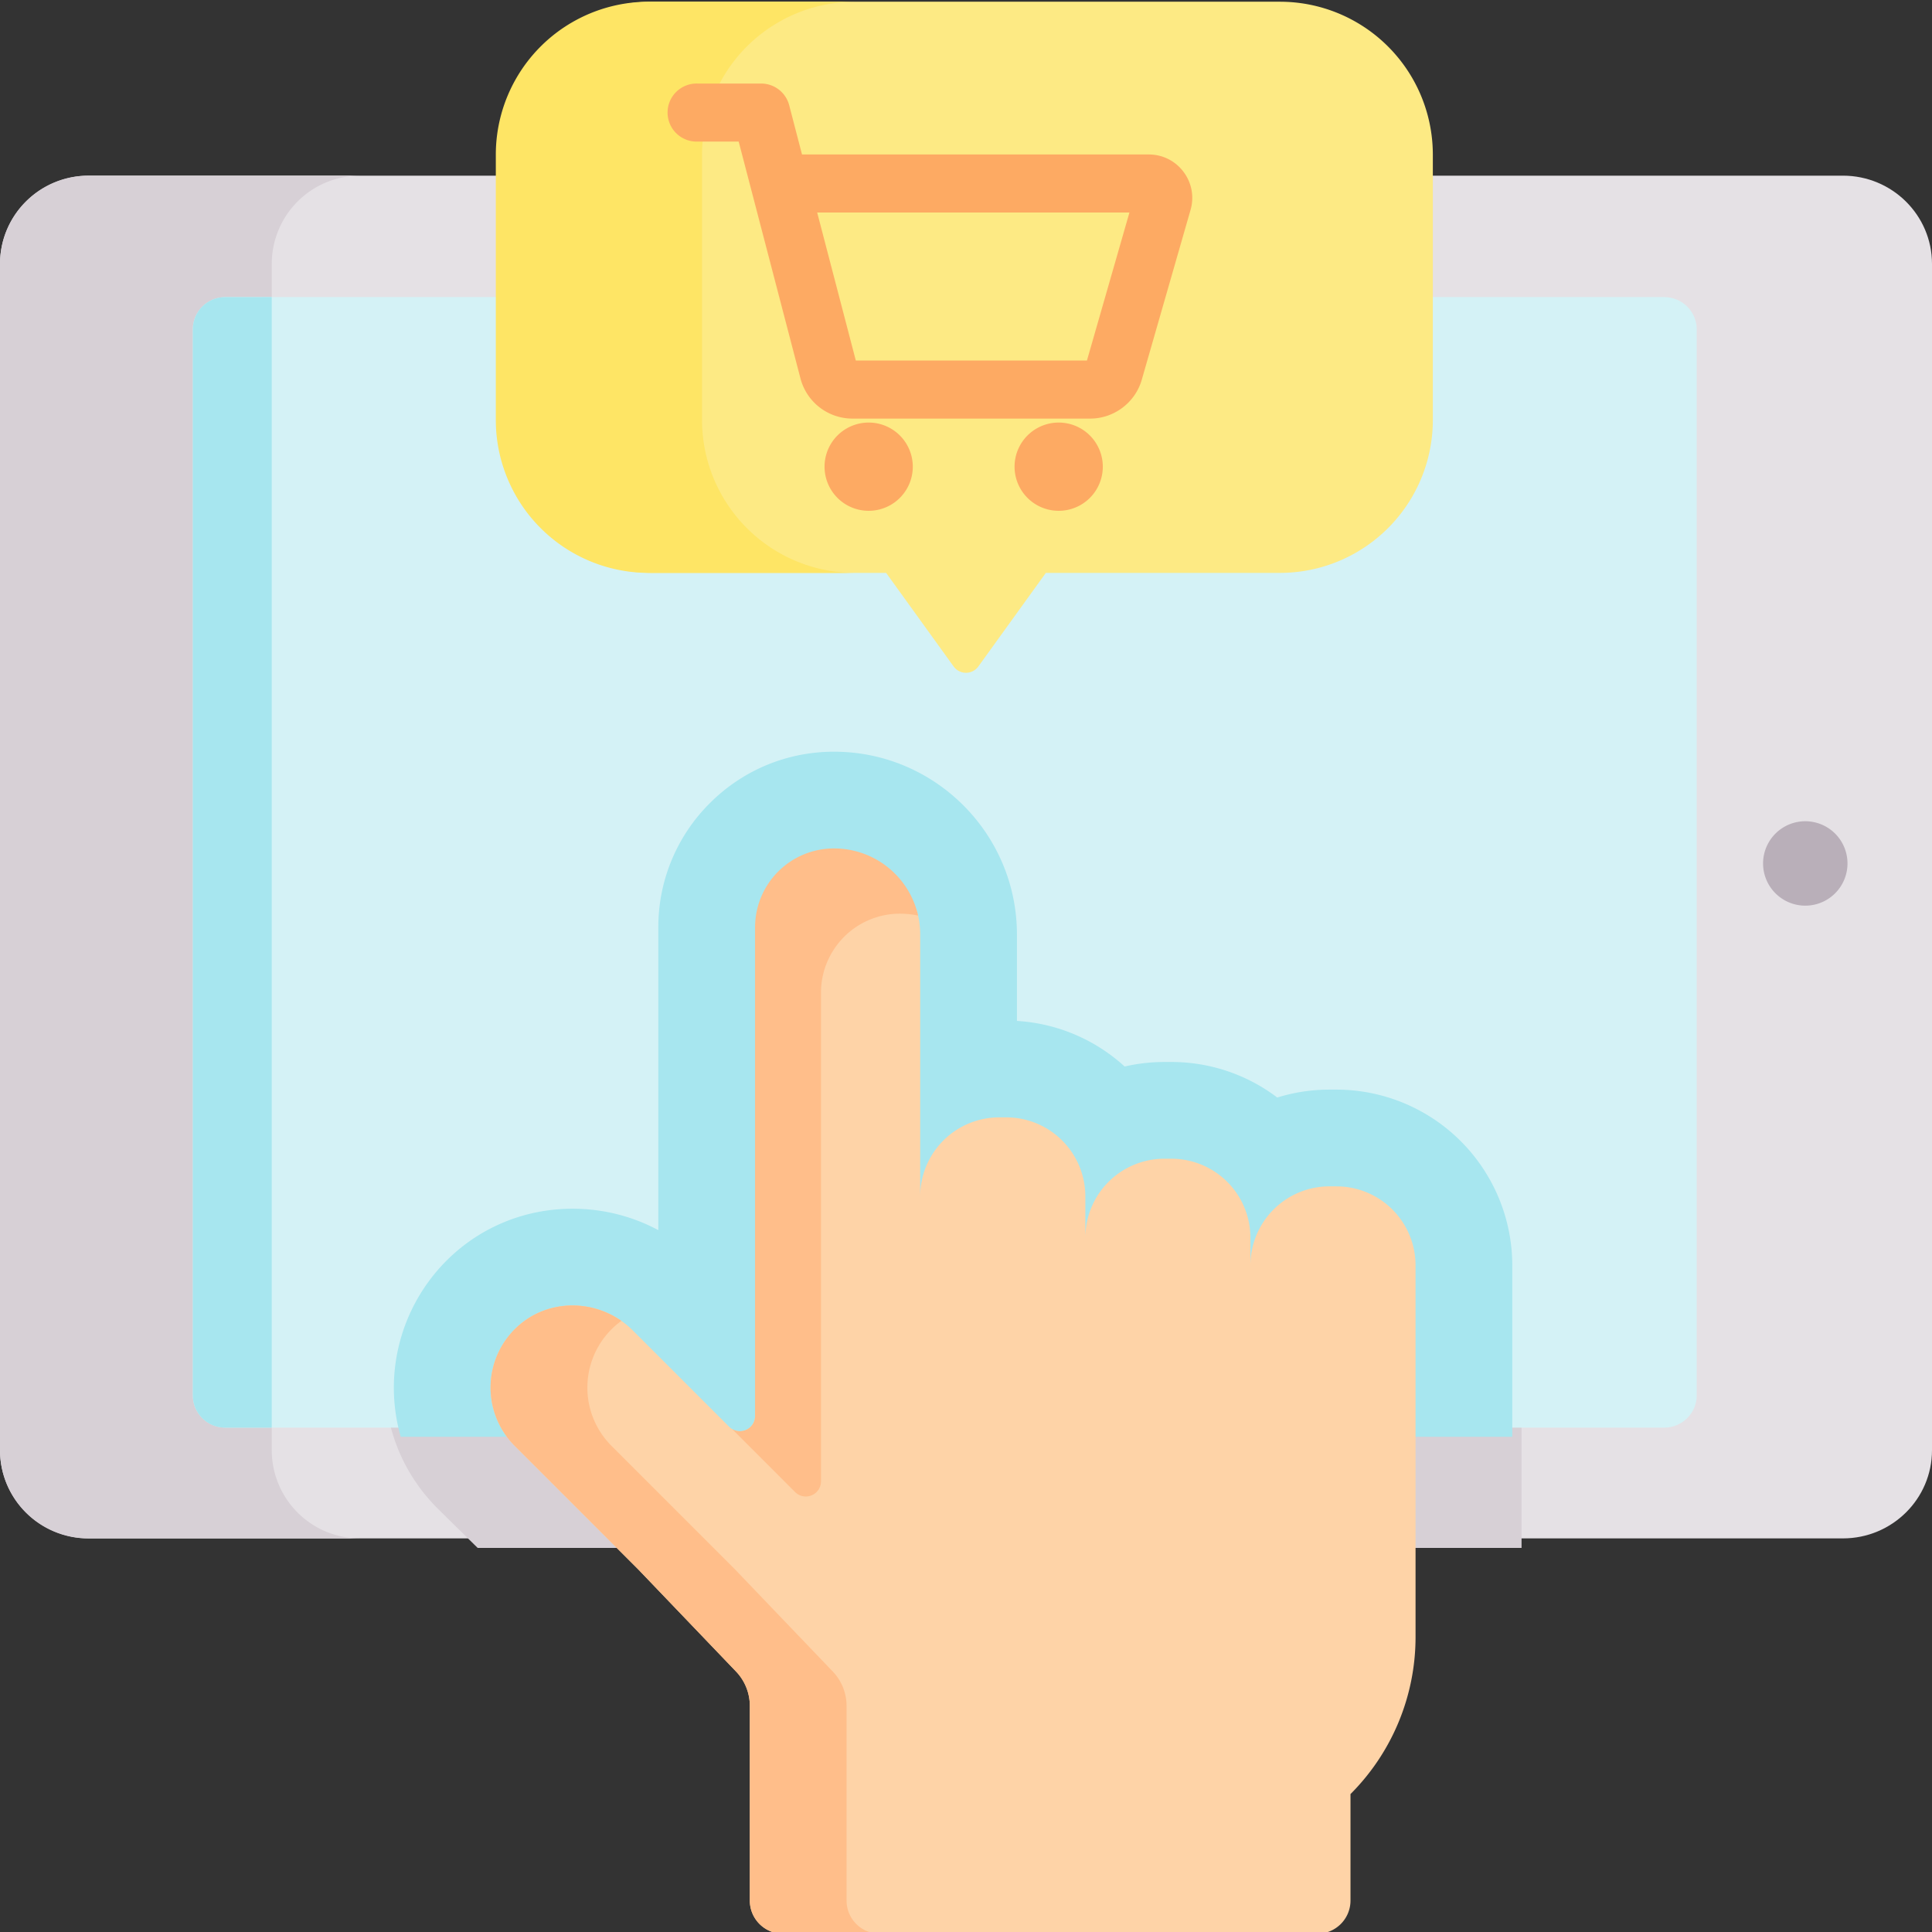
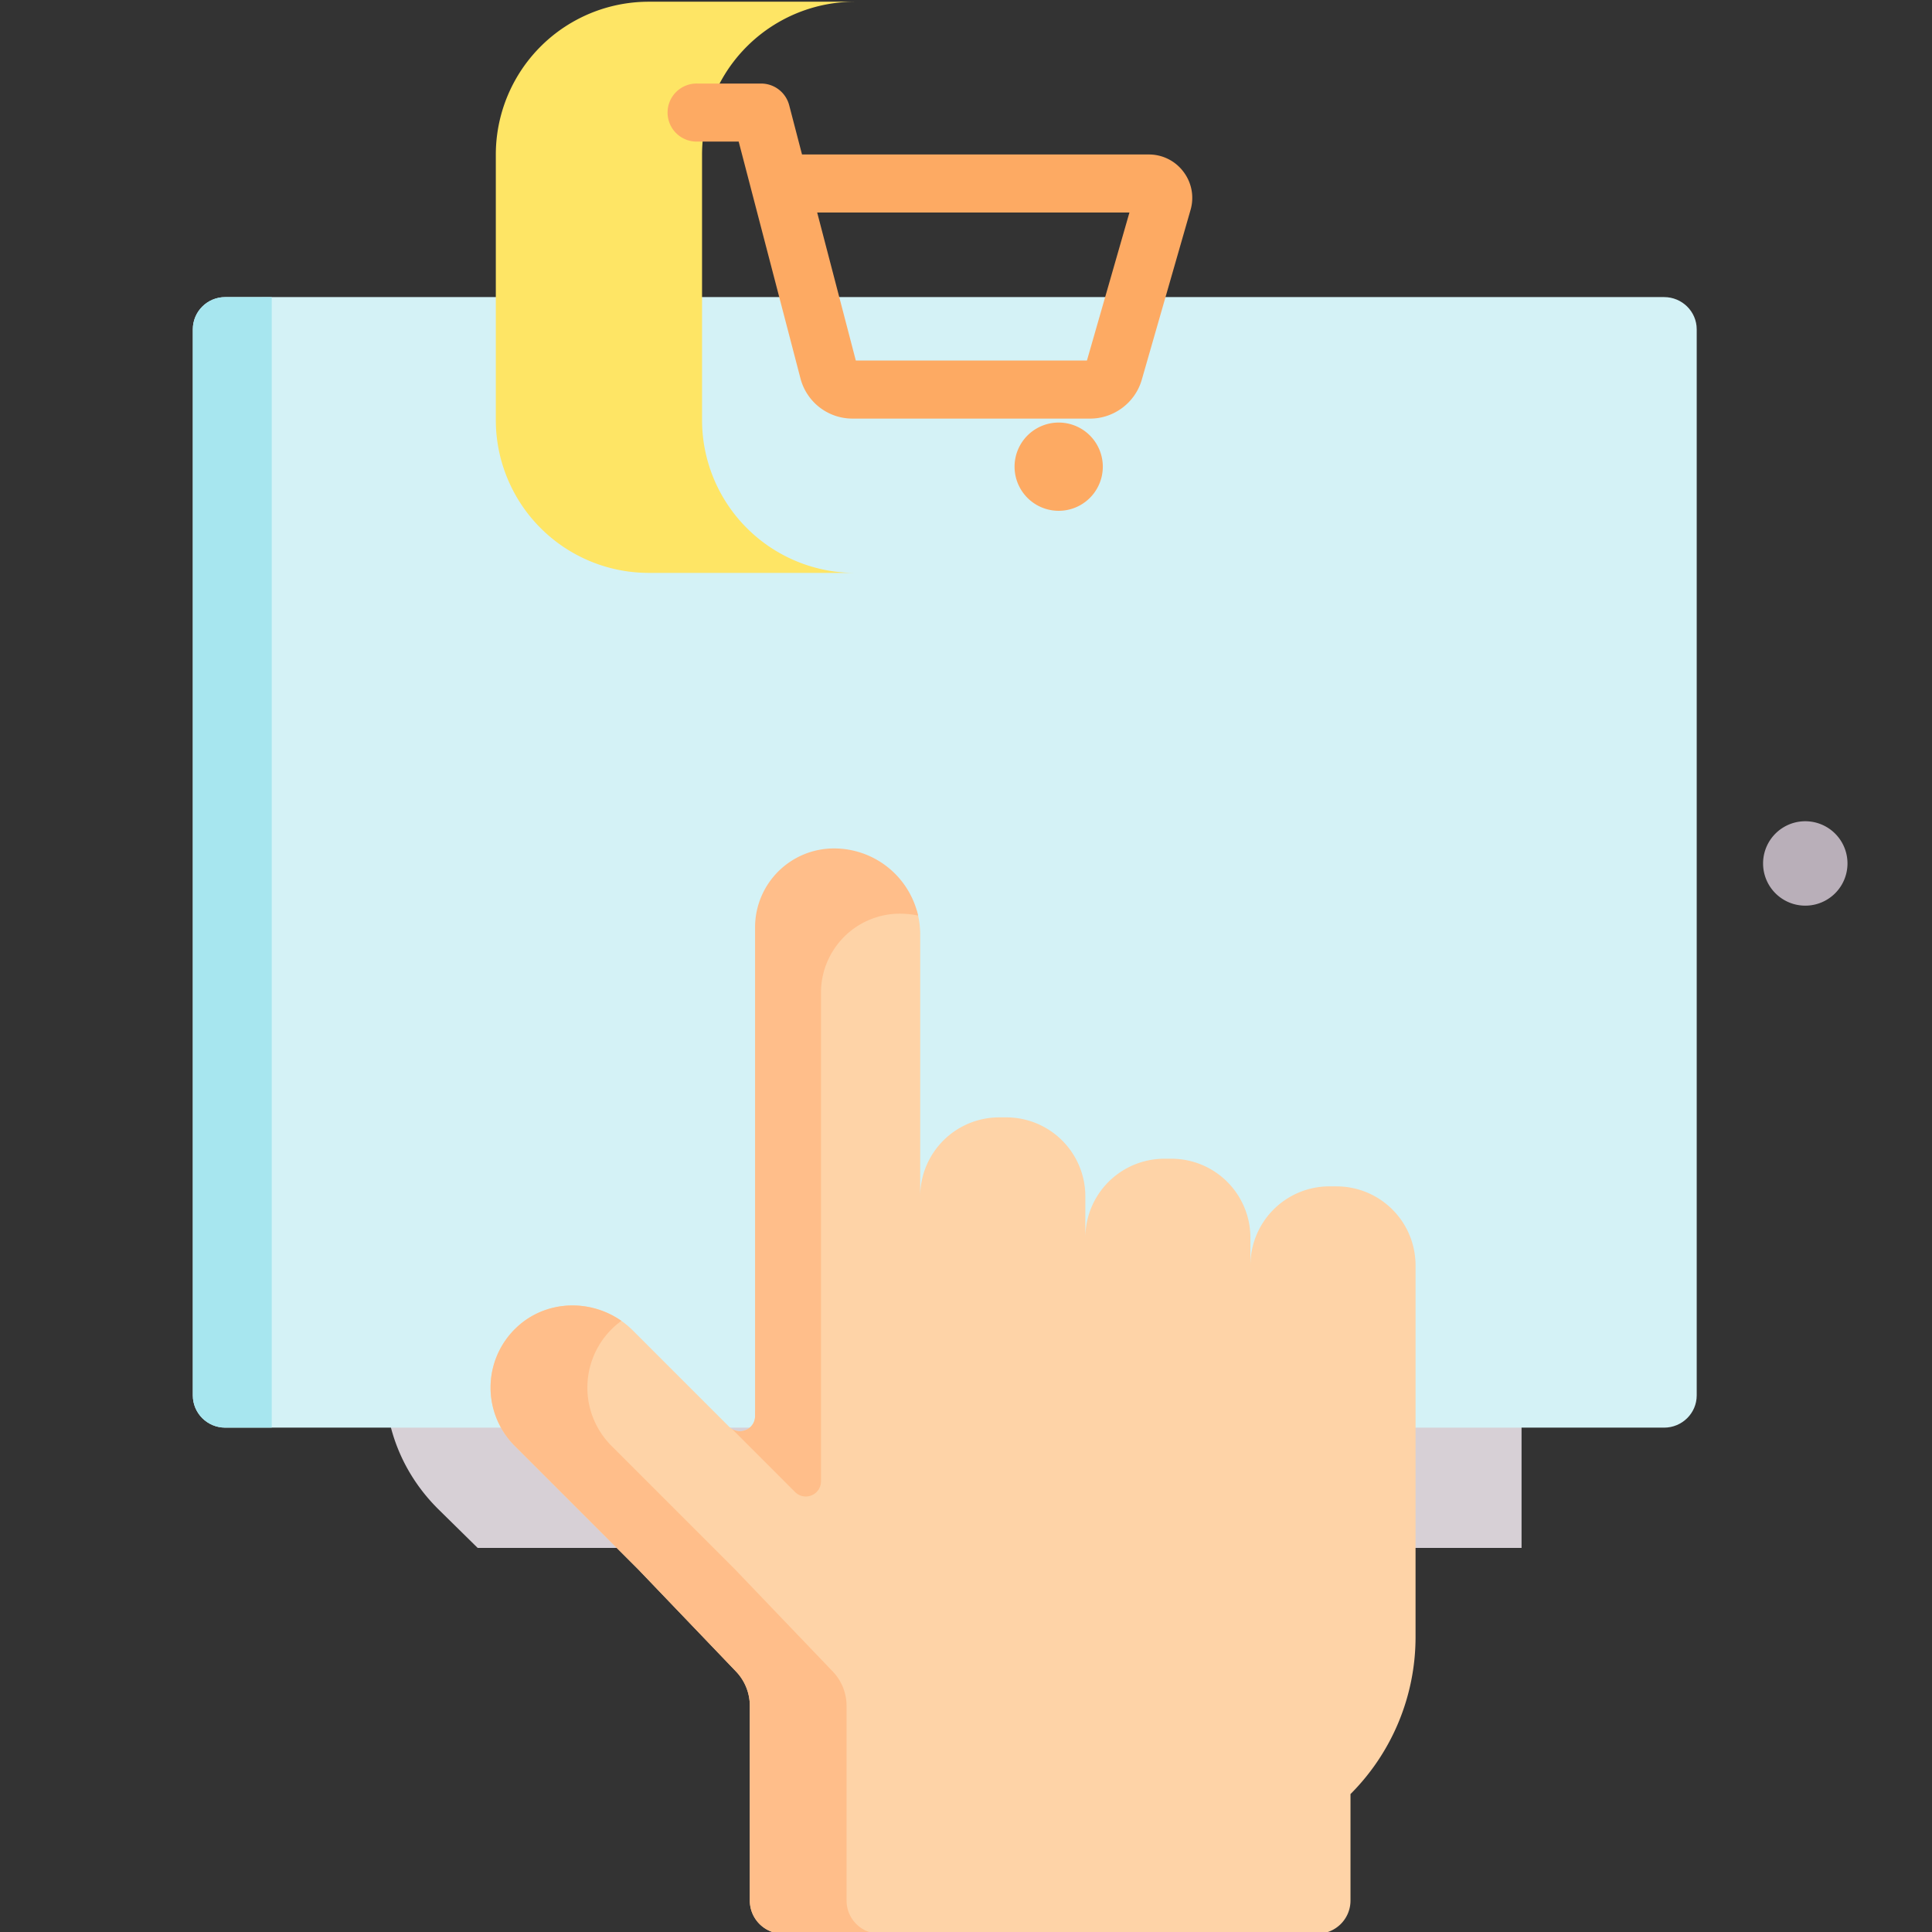
<svg xmlns="http://www.w3.org/2000/svg" width="74" height="74" viewBox="0 0 74 74">
  <rect x="0" y="0" width="74" height="74" fill="#333333" stroke="none" />
  <g>
    <g>
      <g>
        <g>
          <g>
            <g>
-               <path fill="#e5e1e5" d="M74 10.108v45.436c0 1.866-1.528 3.38-3.413 3.38H3.413C1.527 58.924 0 57.41 0 55.544V10.108c0-1.866 1.527-3.38 3.413-3.38h67.174c1.885 0 3.413 1.514 3.413 3.38z" />
-             </g>
+               </g>
          </g>
        </g>
      </g>
      <g>
-         <path fill="#d7d0d6" d="M10.409 55.544V10.108a3.38 3.38 0 0 1 3.38-3.38H3.382A3.38 3.38 0 0 0 0 10.109v45.436a3.38 3.38 0 0 0 3.38 3.38h10.41a3.38 3.38 0 0 1-3.381-3.38z" />
-       </g>
+         </g>
      <g>
        <path fill="#d7d0d6" d="M51.438 41.546h-.275c-.707 0-1.39.106-2.03.303a6.877 6.877 0 0 0-4.12-1.361h-.275c-.532 0-1.049.06-1.546.173a6.871 6.871 0 0 0-4.19-1.746v-3.31c0-3.86-3.193-7.002-7.116-7.002-1.828 0-3.546.7-4.84 1.975a6.64 6.64 0 0 0-2 4.757v11.593a7.14 7.14 0 0 0-3.341-.82 6.96 6.96 0 0 0-4.82 1.908 6.85 6.85 0 0 0-2.132 4.94c0 1.832.725 3.556 2.044 4.858l1.499 1.475h39.983v-11.01c0-3.713-3.069-6.733-6.84-6.733z" />
      </g>
      <g>
        <g>
          <path fill="#d4f2f6" d="M64.988 12.614v40.833c0 .682-.56 1.235-1.25 1.235H8.635c-.69 0-1.25-.553-1.25-1.235V12.614c0-.682.56-1.235 1.25-1.235h55.103c.69 0 1.25.553 1.25 1.235z" />
        </g>
      </g>
      <g>
        <path fill="#a7e6ef" d="M8.62 11.38c-.682 0-1.234.552-1.234 1.234v40.833c0 .682.552 1.235 1.234 1.235h1.788V11.379z" />
      </g>
      <g>
        <path fill="#b9afb9" d="M67.53 33.072a1.616 1.616 0 1 1 3.233 0 1.616 1.616 0 0 1-3.233 0z" />
      </g>
      <g>
-         <path fill="#fdea84" d="M49.023.066H24.977a5.858 5.858 0 0 0-5.859 5.859v10.16a5.858 5.858 0 0 0 5.859 5.858h8.964l2.585 3.584a.584.584 0 0 0 .947 0l2.585-3.584h8.965a5.858 5.858 0 0 0 5.858-5.858V5.925A5.858 5.858 0 0 0 49.023.066z" />
-       </g>
+         </g>
      <g>
        <g>
          <path fill="#fee565" d="M26.89 16.085V5.925A5.858 5.858 0 0 1 32.748.066H24.85a5.858 5.858 0 0 0-5.859 5.859v10.16a5.858 5.858 0 0 0 5.859 5.858h7.898a5.858 5.858 0 0 1-5.858-5.858z" />
        </g>
      </g>
      <g>
        <g>
          <path fill="#fdaa63" d="M31.3 8.14H43.26l-1.628 5.67h-8.852zm10.456 7.893c.912 0 1.726-.612 1.977-1.49l1.867-6.5a1.652 1.652 0 0 0-.27-1.463 1.652 1.652 0 0 0-1.331-.663h-13.28l-.491-1.886a1.112 1.112 0 0 0-1.076-.831h-2.437a1.112 1.112 0 1 0 0 2.223h1.578l2.367 9.073a2.058 2.058 0 0 0 1.99 1.537h9.106z" />
        </g>
      </g>
      <g>
-         <path fill="#fdaa63" d="M31.582 17.875a1.69 1.69 0 1 1 3.38 0 1.69 1.69 0 0 1-3.38 0z" />
-       </g>
+         </g>
      <g>
        <path fill="#fdaa63" d="M38.86 17.875a1.69 1.69 0 1 1 3.38 0 1.69 1.69 0 0 1-3.38 0z" />
      </g>
      <g>
        <g>
          <g>
-             <path fill="#a7e6ef" d="M51.192 41.735h-.271c-.696 0-1.367.106-1.999.303a6.698 6.698 0 0 0-4.055-1.361h-.27c-.523 0-1.032.06-1.521.173a6.708 6.708 0 0 0-4.125-1.746v-3.31c0-3.86-3.141-7.002-7.003-7.002-1.799 0-3.49.7-4.764 1.975a6.693 6.693 0 0 0-1.969 4.757v11.593c-1-.536-2.122-.82-3.287-.82-1.785 0-3.47.677-4.744 1.908a6.903 6.903 0 0 0-2.099 4.94c0 .648.091 1.28.264 1.887h42.575v-6.564a6.74 6.74 0 0 0-6.732-6.733z" />
-           </g>
+             </g>
          <g>
            <path fill="#fed3a7" d="M51.192 45.44h-.271a3.027 3.027 0 0 0-3.027 3.028v-1.059a3.027 3.027 0 0 0-3.027-3.027h-.27a3.028 3.028 0 0 0-3.026 3.029v-1.586a3.027 3.027 0 0 0-3.027-3.027h-.272a3.026 3.026 0 0 0-3.026 3.027v-10.03c0-.319-.046-.626-.13-.916l-.94-.446-.48-.624-1.257-.429-1.942.231-.515 1.664-.158 13.277s-.12 5.429-.12 5.509c0 .052-.444.001-.783-.017v.195a.581.581 0 0 1-.992.41l-3.689-3.688c-1.228-1.228-3.233-1.296-4.482-.09a3.159 3.159 0 0 0-.04 4.512l4.73 4.73 3.742 3.908c.34.354.53.827.53 1.318v7.456c0 .702.569 1.271 1.27 1.271h20.465c.703 0 1.272-.569 1.272-1.271v-4.078a8.51 8.51 0 0 0 2.492-6.015V48.467a3.027 3.027 0 0 0-3.027-3.026z" />
          </g>
          <g>
            <g>
              <path fill="#ffbe8a" d="M30.453 57.148a.581.581 0 0 0 .993-.41V38.022c0-.836.34-1.592.886-2.14a3.018 3.018 0 0 1 2.14-.886c.238 0 .47.026.694.073a3.3 3.3 0 0 0-3.218-2.572 3.022 3.022 0 0 0-3.027 3.027v18.713c0 .468-.51.723-.88.499z" />
            </g>
          </g>
          <g>
            <g>
              <path fill="#ffbe8a" d="M32.425 72.795v-7.456c0-.491-.19-.964-.53-1.318l-3.74-3.907-4.732-4.732a3.159 3.159 0 0 1 .378-4.79c-1.228-.858-2.934-.792-4.043.279a3.159 3.159 0 0 0-.04 4.512l4.73 4.73 3.742 3.908c.34.354.53.827.53 1.318v7.456c0 .702.569 1.271 1.27 1.271h3.706c-.702 0-1.271-.57-1.271-1.271z" />
            </g>
          </g>
        </g>
      </g>
    </g>
  </g>
</svg>